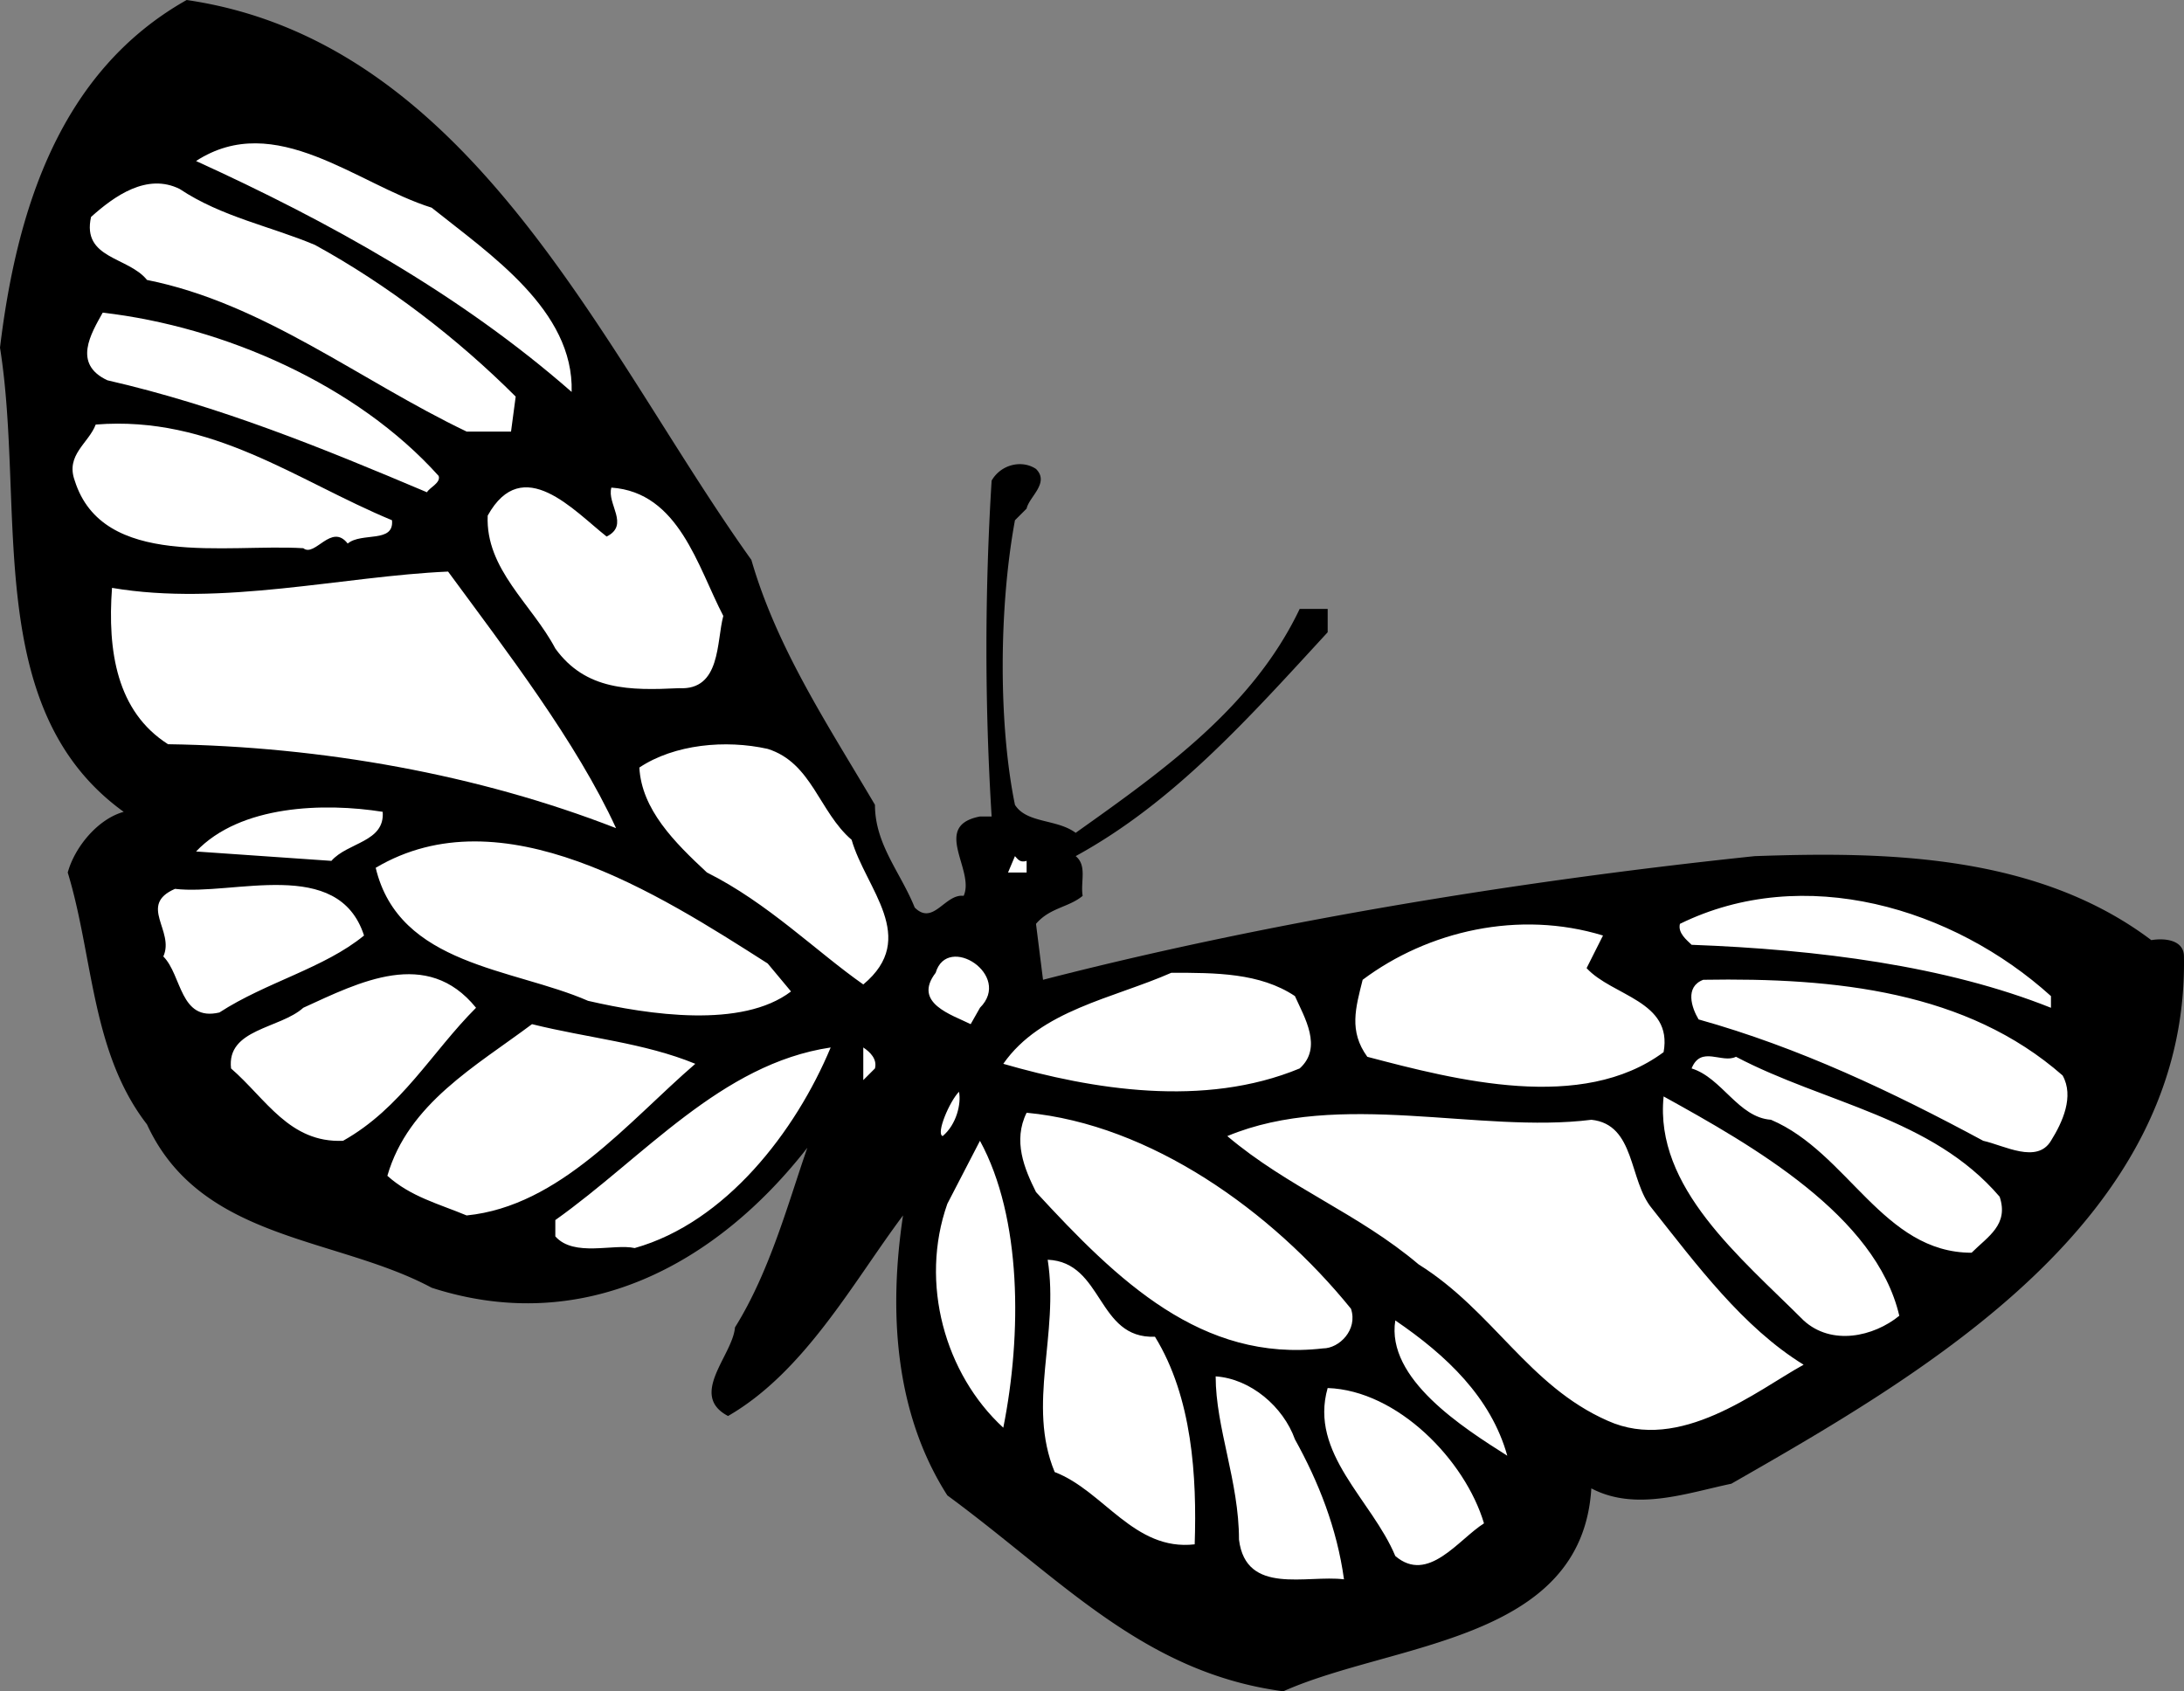
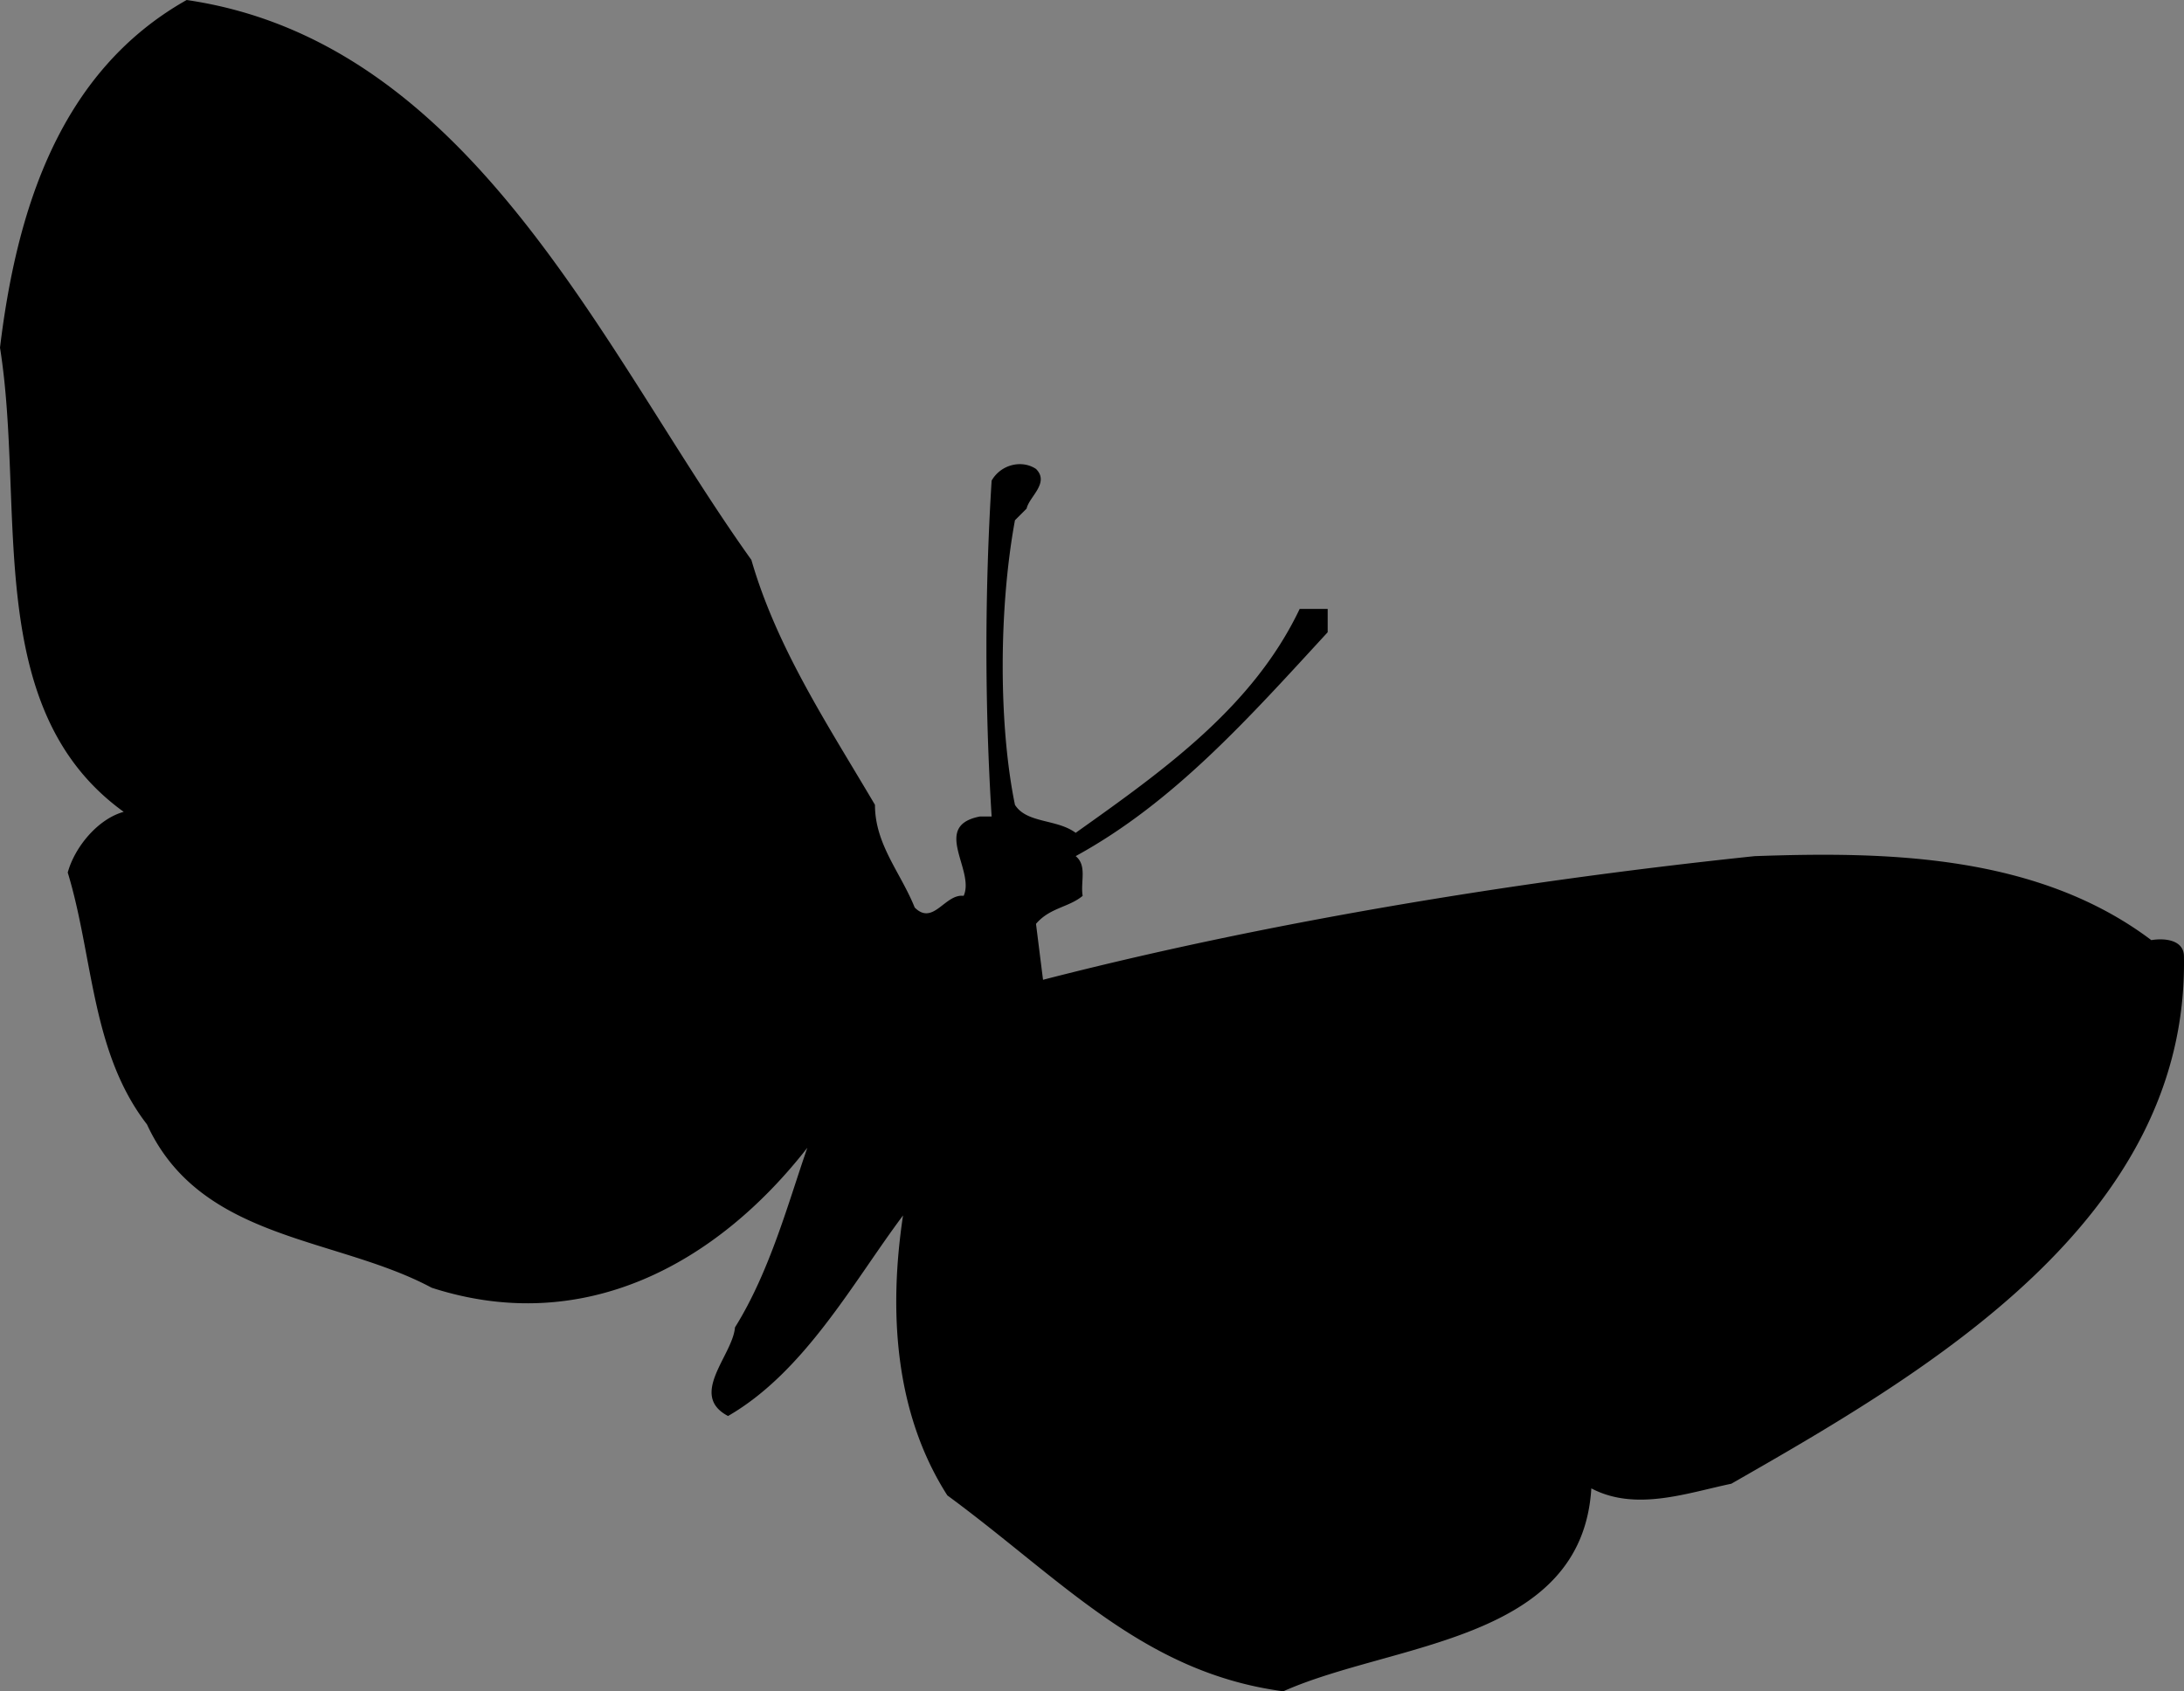
<svg xmlns="http://www.w3.org/2000/svg" width="93.604" height="72.5">
  <rect width="100%" height="100%" fill="#808080" stroke="none" />
  <path d="M32.203 24c1.098 3.8 3.297 7.102 5.297 10.5 0 1.7 1.102 2.902 1.703 4.402.797.797 1.297-.601 2.098-.5.5-1.101-1.399-3 .699-3.402h.5a116.44 116.44 0 0 1 0-14.398c.402-.7 1.3-.903 1.902-.5.598.597-.3 1.199-.402 1.699l-.5.5c-.7 3.8-.7 8.8 0 12.199.5.8 1.8.602 2.602 1.2 3.8-2.7 7.601-5.4 9.601-9.598h1.2v1c-3.403 3.699-6.602 7.3-10.801 9.597.5.403.199 1.102.3 1.703-.601.5-1.402.5-2 1.2L44.703 42c9.297-2.398 20-4.2 30.5-5.3 5.598-.2 12.098-.098 17 3.6.598-.1 1.399 0 1.399.7.199 11.3-11 17.8-19.399 22.602-1.902.398-4.101 1.199-6 .199-.402 6.601-8.5 6.601-13.203 8.699-6-.8-9.5-4.8-14.398-8.398-2.301-3.602-2.5-8-1.899-12-2.101 2.8-4.203 6.699-7.5 8.597-1.703-.898.2-2.597.297-3.797C33 54.5 33.8 51.5 34.602 49.2c-3.899 5-9.602 8.102-16.102 6-4.098-2.199-9.898-2-12.2-7C3.903 45.102 4 41 2.903 37.402c.301-1.101 1.301-2.3 2.399-2.601C-.797 30.402 1.1 21.8 0 14.902.703 9.102 2.5 3.102 8 0c12.3 1.8 17.902 15.2 24.203 24" />
-   <path fill="#fff" d="M18.5 8.902c2.5 2 6.102 4.399 6 7.899C19.703 12.6 14.102 9.5 8.402 6.902c3.399-2.203 6.899 1 10.098 2m-5 1.598c3.102 1.7 6.102 4 8.602 6.5l-.2 1.5H20C15.402 16.3 11.3 13 6.3 12c-.8-1-2.8-.898-2.398-2.7 1-.898 2.399-1.898 3.801-1.198C9.5 9.3 11.602 9.699 13.5 10.5m5.3 9.902c.102.297-.398.5-.5.7-4.5-1.903-8.898-3.7-13.698-4.801-1.5-.7-.7-2-.2-2.899 5.2.598 10.899 3.098 14.399 7M16.8 22.3c.102 1-1.3.5-1.898 1-.699-.898-1.402.602-1.902.2-3.297-.2-8.598.902-9.797-2.898-.402-1.102.598-1.602.899-2.403 5-.398 8.601 2.403 12.699 4.102M26 23c1-.5 0-1.398.203-2.098 2.899.2 3.7 3.399 4.797 5.5-.297 1.098-.098 3.2-1.898 3.098-2.102.102-4 .102-5.301-1.7-1-1.898-3-3.398-2.899-5.698 1.5-2.7 3.7-.2 5.098.898m-6.797 1.5c2.5 3.402 5.5 7.3 7.2 11C20.5 33.2 13.8 32 7.202 31.902c-2.202-1.402-2.6-4-2.401-6.702 4.699.801 9.902-.5 14.402-.699M36.5 36c.602 2.102 2.902 4.2.5 6.2-2-1.4-4.098-3.5-6.7-4.798-1.398-1.3-2.8-2.703-2.898-4.5 1.5-1 3.7-1.203 5.5-.8 1.899.597 2.2 2.699 3.598 3.898m-20.098-1.2c.098 1.302-1.5 1.302-2.199 2.102l-5.8-.402c1.898-2 5.5-2.098 8-1.7m17.499 7.7c-2.101 1.602-6.101 1-8.699.402-3.203-1.402-8.101-1.5-9.101-5.703 5.398-3.199 12.101 1.102 16.8 4.102l1 1.199M44 36.902v.5h-.797l.297-.703c.102.102.203.301.5.203m-28.398 3.2c-1.7 1.398-4.2 2-6.2 3.3C7.703 43.801 7.801 41.801 7 41c.5-1.098-1.098-2.2.5-2.898 2.5.3 7-1.403 8.102 2m72.3 3.098c-4.5-1.798-10-2.5-15.402-2.7-.2-.2-.598-.5-.5-.898 5.3-2.602 11.703-.7 15.902 3.097v.5m-19.199-3.097L68 41.5c1.102 1.2 3.703 1.402 3.3 3.602-3.5 2.597-8.898 1.199-12.698.199-.801-1.102-.5-2.102-.2-3.301 2.801-2.098 6.7-3 10.301-1.898M42 43.2l-.398.702c-.801-.402-2.5-.902-1.5-2.203.5-1.699 3.3.102 1.898 1.5m-21.598.001c-1.902 1.902-3.199 4.3-5.699 5.702-2.3.098-3.3-1.8-4.8-3.101-.2-1.7 2.097-1.7 3.097-2.602 2.402-1.097 5.3-2.597 7.402 0M55.5 42.7c.402.902 1.203 2.202.203 3.1-4.101 1.7-8.902.9-12.703-.198 1.602-2.301 4.703-2.801 7.203-3.903 1.899 0 3.797 0 5.297 1m32.902 3.403c.5.898 0 2-.5 2.8-.601 1-2 .2-2.902 0-3.898-2.101-7.898-4-12.2-5.203-.3-.5-.597-1.398.2-1.699 5.703-.098 11.3.5 15.402 4.102m-58.602-.5c-2.898 2.5-5.8 6.097-9.8 6.5-1.2-.5-2.398-.801-3.398-1.7.898-3.101 3.8-4.703 6.199-6.5 2.402.598 4.8.797 7 1.7m5.801-.7c-1.5 3.598-4.5 7.5-8.399 8.598-.902-.2-2.601.402-3.402-.5v-.7c3.8-2.698 7.101-6.698 11.8-7.398m1.899.898-.5.5v-1.398c.3.2.602.5.5.899M85.703 51.3c.399 1.2-.5 1.7-1.203 2.4-3.797 0-5.297-4.298-8.598-5.7-1.402-.098-2.101-1.8-3.402-2.2.402-1 1.3-.198 1.902-.5 3.801 2 8.399 2.602 11.301 6m-44.601-4.5c.101.5-.102 1.4-.7 1.9-.3-.098.301-1.5.7-1.9m40.3 9.602c-1.101.899-2.902 1.297-4.101.2-2.7-2.7-6.399-5.7-6-9.602 3.8 2.102 9.101 5.102 10.101 9.402m-23.5-.3c.301.898-.5 1.699-1.199 1.699-5.203.601-8.8-2.899-12.3-6.7-.5-1-1-2.199-.403-3.402 5.3.5 10.5 4.203 13.902 8.403M68.203 48c1.899.2 1.598 2.602 2.598 3.8 1.902 2.4 3.902 5.102 6.5 6.7-2 1.102-5.301 3.8-8.399 2.402C65.5 59.402 64 56.2 60.801 54.2c-2.598-2.199-5.598-3.297-8.2-5.5 4.801-2 10.801-.097 15.602-.699M43 61.2c-2.5-2.298-3.598-6.2-2.398-9.598l1.398-2.7C43.8 52.2 43.8 57.2 43 61.2m6.5-3.9c1.602 2.602 1.8 6 1.703 8.9-2.601.3-3.902-2.298-6-3.098-1.203-2.903.2-5.903-.3-9.102 2.398.102 2.097 3.402 4.597 3.3m15.102 5.102c-1.899-1.203-5.2-3.3-4.801-5.8 2.199 1.5 4.101 3.3 4.8 5.8M55.5 61.7c1 1.8 1.8 3.8 2.102 6-1.602-.2-4.2.702-4.5-1.7 0-2.5-1-4.8-1-7 1.5.102 2.898 1.3 3.398 2.7m8.102 3.6c-1.102.7-2.399 2.602-3.801 1.4-1-2.4-3.7-4.4-2.899-7.2 3 .102 5.899 3.102 6.7 5.8" />
</svg>